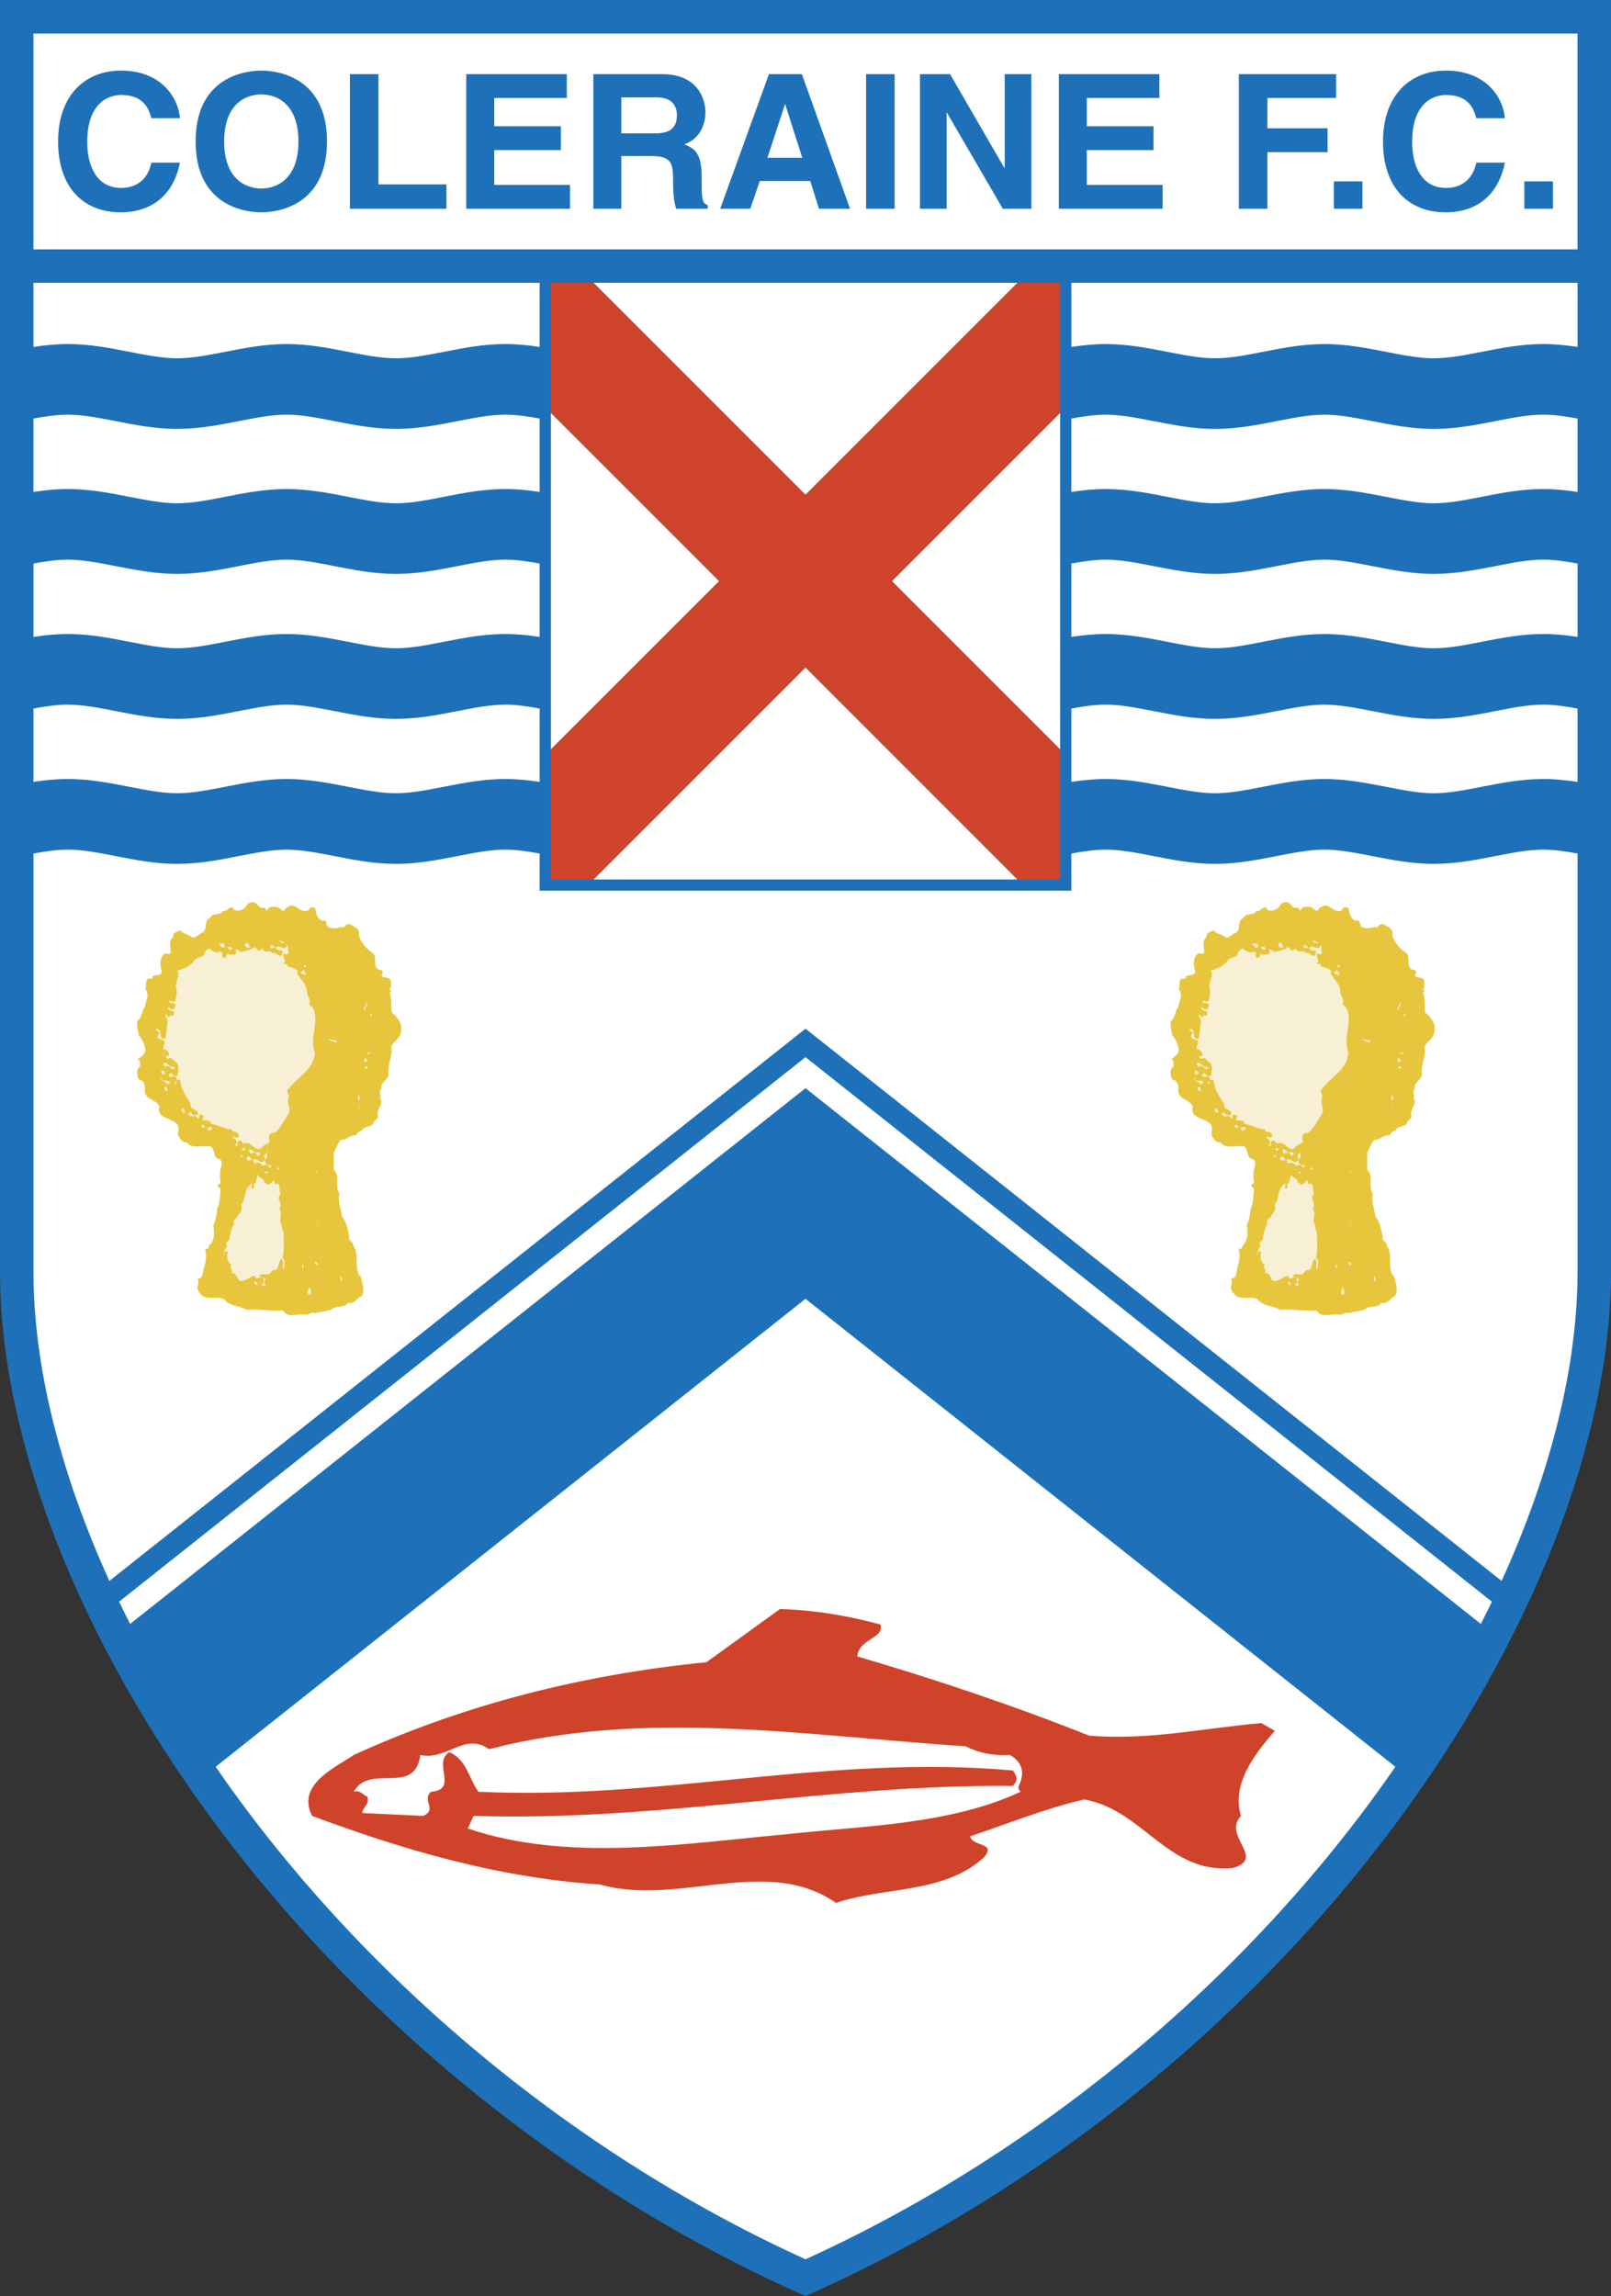
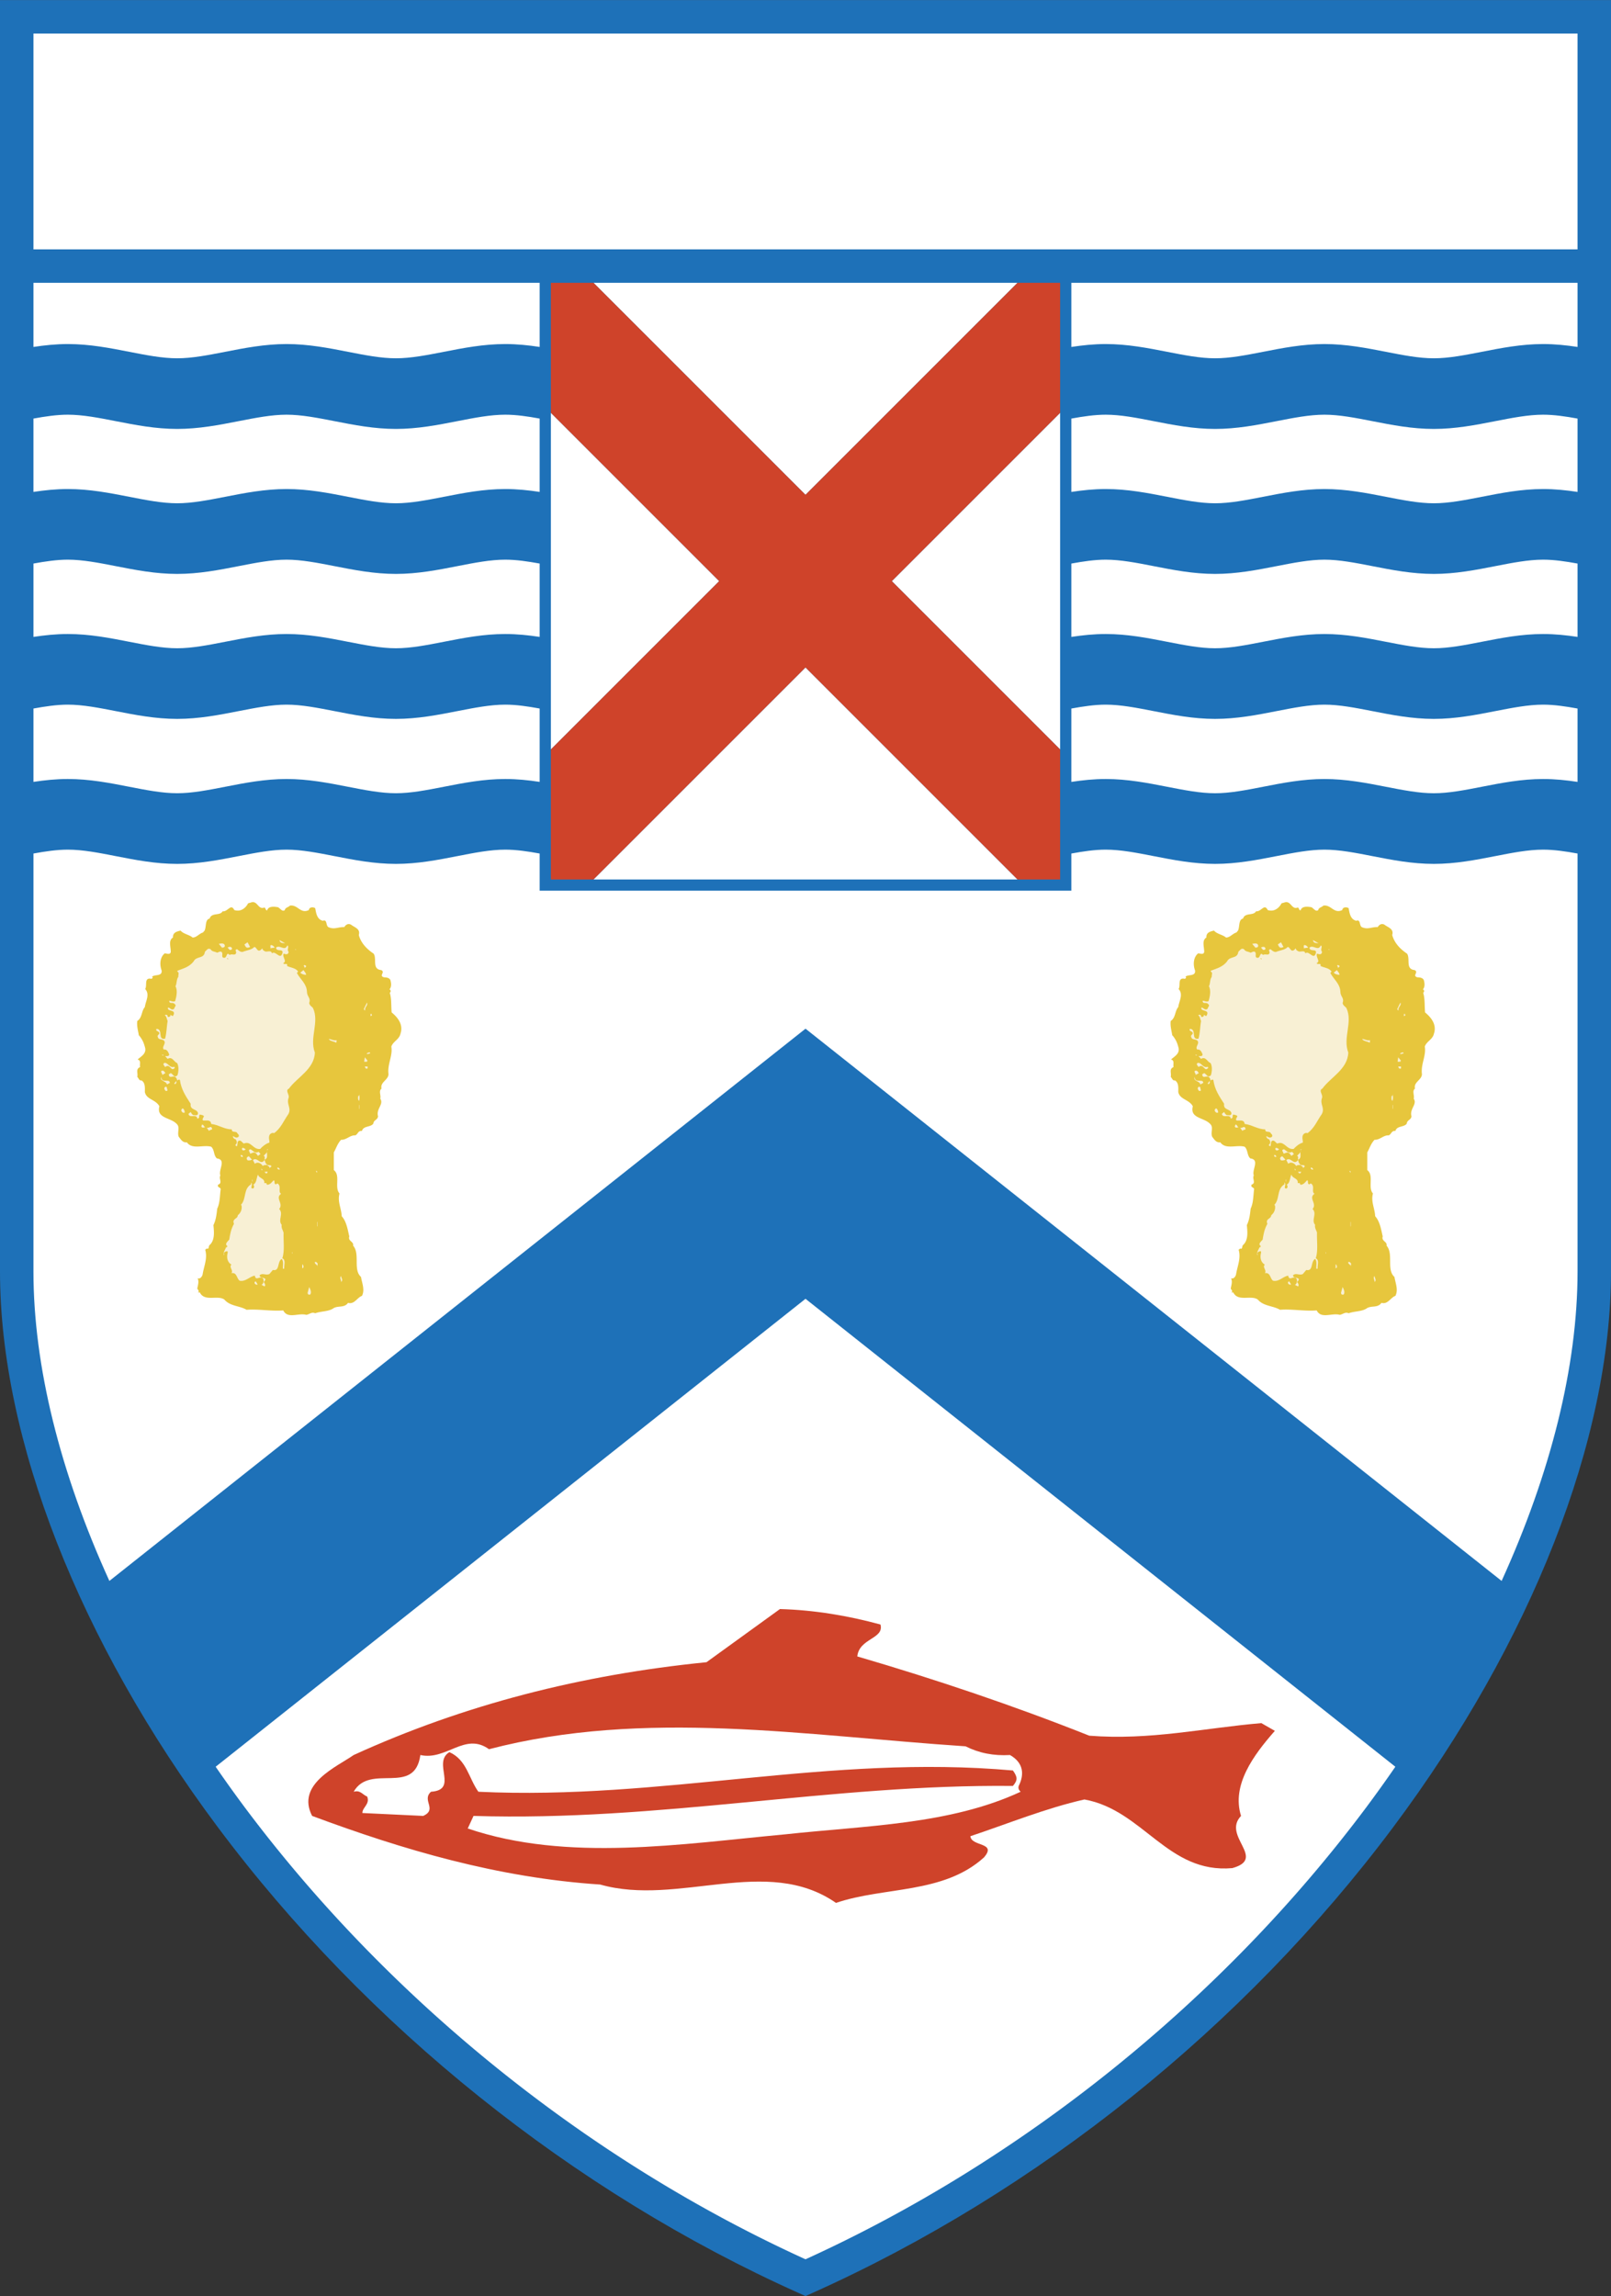
<svg xmlns="http://www.w3.org/2000/svg" width="1754" height="2500" viewBox="0 0 395.925 564.266">
  <rect x="0" y="0" width="395.925" height="564.266" fill="#333333" stroke="none" />
  <path d="M0 0v312.441c0 41.264 19.499 91.031 53.496 136.541 36.588 48.979 87.296 89.65 142.784 114.529l1.683.754 1.68-.754c55.489-24.879 106.198-65.551 142.784-114.527 33.999-45.51 53.498-95.277 53.498-136.543V0H0z" fill="#1e71b8" />
  <path d="M367.481 210.374c-4.8.94-9.764 1.912-15.105 1.912s-10.305-.972-15.105-1.912c-4.171-.816-8.111-1.588-11.77-1.588s-7.598.771-11.77 1.588c-4.8.94-9.764 1.912-15.105 1.912s-10.305-.972-15.105-1.912c-4.171-.816-8.11-1.588-11.769-1.588-2.673 0-5.499.413-8.455.955v9.132H132.628v-9.133c-2.955-.54-5.78-.954-8.455-.954-3.658 0-7.598.771-11.769 1.588-4.8.94-9.764 1.913-15.106 1.913-5.342 0-10.305-.972-15.105-1.913-4.171-.816-8.111-1.588-11.77-1.588-3.658 0-7.598.771-11.769 1.588-4.8.94-9.764 1.913-15.106 1.913-5.342 0-10.305-.972-15.105-1.913-4.171-.816-8.111-1.588-11.769-1.588-2.673 0-5.499.414-8.454.954v102.703c0 23.266 6.555 49.457 18.663 76.066l171.081-135.72 171.078 135.72c12.109-26.609 18.663-52.801 18.663-76.066V209.741c-2.954-.541-5.78-.954-8.454-.954-3.658-.001-7.598.77-11.77 1.587zM387.705 8.219H8.22v53.04h379.485V8.219z" fill="#fff" />
-   <path d="M197.964 267.408L363.941 399.08c.926-1.824 1.84-3.646 2.716-5.469-19.086-15.141-165.573-131.349-168.693-133.827-3.142 2.493-151.074 119.848-168.697 133.827.876 1.822 1.79 3.646 2.717 5.469l164.275-130.322 1.705-1.35z" fill="#fff" />
  <path d="M53 434.176a330.077 330.077 0 0 0 7.082 9.889c35.393 47.377 84.307 86.779 137.881 111.16 53.571-24.381 102.487-63.783 137.879-111.16a329.383 329.383 0 0 0 7.084-9.889 6418009.942 6418009.942 0 0 1-144.962-115.002c-2.456 1.947-95.701 75.92-144.964 115.002z" fill="#fff" />
  <path d="M216.39 399.223c.951 3.564-5.227 3.326-5.701 7.84 19.479 5.701 38.483 12.115 57.014 19.48 14.967 1.186 28.27-1.902 42.287-3.09l3.324 1.9c-5.227 5.939-10.689 13.305-8.314 20.906-4.751 4.988 6.414 10.451-2.139 12.828-15.916 1.424-21.855-14.254-36.347-16.867-9.501 2.139-18.767 5.938-28.03 9.027.236 2.613 6.65 1.426 3.325 5.227-9.978 9.027-24.468 7.125-36.347 11.164-17.104-11.877-38.721.951-57.963-4.514-25.182-1.662-48.462-8.551-70.793-16.865-4.038-7.84 6.177-12.115 10.215-14.967 27.082-12.354 55.827-19.719 86.709-22.807l18.055-13.064c8.55.239 16.866 1.663 24.705 3.802z" fill="#cf432a" />
  <path d="M248.223 431.293c3.325 1.9 3.563 4.752 2.137 7.602-.237.713.239 1.188.476 1.426-17.341 8.076-38.009 8.314-57.725 10.453-25.657 2.375-53.689 6.889-78.158-1.426l1.425-3.088c45.85 1.424 87.897-7.84 132.558-7.365 1.187-1.424 1.187-2.137 0-3.801-45.374-4.037-85.997 7.363-131.37 5.227-2.375-3.326-2.85-7.84-7.126-9.74-4.275 2.613 2.375 9.266-4.514 9.74-2.376 2.137 1.662 4.275-1.901 5.939l-14.965-.713c0-1.426 1.899-2.139 1.188-4.039-1.188-.475-1.663-1.662-3.327-1.188 4.039-7.127 14.967 1.188 16.392-9.027 6.415 1.426 10.928-5.701 16.868-1.426 38.246-9.977 77.681-3.324 117.115-.713 3.324 1.664 6.889 2.377 10.927 2.139z" fill="#fff" />
-   <path d="M37.204 29.027c-.562-1.983-1.638-5.714-7.44-5.714-3.369 0-8.33 2.213-8.33 11.565 0 5.942 2.387 11.286 8.33 11.286 3.883 0 6.598-2.166 7.44-6.219h7.018c-1.403 7.186-6.177 12.209-14.599 12.209-8.938 0-15.347-5.942-15.347-17.37 0-11.562 6.784-17.46 15.441-17.46 10.061 0 14.13 6.819 14.505 11.703h-7.018zM64.218 17.325c4.446 0 16.145 1.89 16.145 17.414 0 15.527-11.699 17.416-16.145 17.416-4.445 0-16.143-1.889-16.143-17.416 0-15.525 11.698-17.414 16.143-17.414zm0 28.979c3.791 0 9.125-2.305 9.125-11.565s-5.334-11.563-9.125-11.563c-3.79 0-9.125 2.303-9.125 11.563 0 9.26 5.335 11.565 9.125 11.565zM93.009 45.291h16.705v5.988H85.99V18.201h7.019v27.09zM139.296 24.051h-17.829v6.957h16.377v5.85h-16.377v8.57h18.624v5.851h-25.503V18.201h24.708v5.85zM145.817 18.201h16.985c8.938 0 10.575 6.496 10.575 9.352 0 3.639-1.872 6.772-5.194 7.878 2.76 1.197 4.258 2.211 4.258 8.384 0 4.838 0 6.035 1.498 6.588v.875h-7.768c-.467-1.566-.748-3.271-.748-6.681 0-4.514-.281-6.265-5.476-6.265h-7.252v12.946h-6.878V18.201zm15.114 14.557c3.65 0 5.428-1.243 5.428-4.516 0-1.75-.796-4.33-4.914-4.33h-8.75v8.845h8.236v.001zM184.389 51.279h-7.392L188.975 18.2h8.096l11.839 33.079h-7.627l-2.152-6.819h-12.4l-2.342 6.819zm4.212-12.531h8.565L193 25.664h-.095l-4.304 13.084zM219.874 51.279h-7.02V18.201h7.02v33.078zM246.921 18.201h6.551v33.078h-7.021l-13.71-23.588h-.094v23.588h-6.55V18.201h7.394l13.336 23.034h.094V18.201zM284.932 24.051h-17.829v6.957h16.376v5.85h-16.376v8.57h18.623v5.851h-25.502V18.201h24.708v5.85zM311.479 51.279h-7.019V18.201h23.911v5.85h-16.892v7.464h14.788v5.851h-14.788v13.913zM334.841 51.279h-7.019v-6.726h7.019v6.726zM362.822 29.027c-.562-1.983-1.637-5.714-7.438-5.714-3.37 0-8.328 2.213-8.328 11.565 0 5.942 2.385 11.286 8.328 11.286 3.884 0 6.598-2.166 7.438-6.219h7.021c-1.404 7.186-6.177 12.209-14.6 12.209-8.938 0-15.349-5.942-15.349-17.37 0-11.562 6.785-17.46 15.442-17.46 10.06 0 14.131 6.819 14.506 11.703h-7.02zM381.651 51.279h-7.021v-6.726h7.021v6.726z" fill="#1e71b8" />
  <path d="M350.232 248.792c-.155-1.476 0-3.417-.466-4.815.311-.234.311-.698-.076-.854.465-.467.465-1.321.31-1.942-.078-.855-.933-1.011-1.632-1.011-1.396-.389.389-1.242-.698-1.786-2.33-.233-1.01-2.718-1.864-4.038-1.63-1.087-3.105-2.564-3.65-4.583.466-1.554-1.087-1.865-1.941-2.563-.699-.31-1.242 0-1.631.621-1.398-.077-2.329.623-3.729.077-.932-.231-.311-2.096-1.553-1.629-1.476-.389-1.63-1.941-1.863-3.107-.467-.311-1.475-.311-1.554.466-2.097 1.009-2.719-1.399-4.66-1.088-.311.389-1.165.467-1.243 1.088-.621.542-1.164-.466-1.707-.7-.933-.155-2.33-.31-2.641.778-.467 0-.312-.622-.7-.699-1.552.621-1.63-1.788-3.262-1.244-.31.156-.776.079-.854.466-.7 1.088-1.786 1.864-3.262 1.399-.855-1.709-1.554.465-2.874.31-.621 1.165-2.718.232-3.184 1.786-1.166.234-.777 2.02-1.243 2.952l-.389.466c-1.009.311-1.553 1.243-2.562 1.243-.776-.699-2.253-.855-2.951-1.709-.933.232-1.942.466-1.864 1.709-1.165.699-.543 2.252-.543 3.495-.078.854-1.087.388-1.476.388-1.165.933-1.32 2.719-.777 4.194.232 1.554-1.786.933-2.33 1.554l.155.233c-.155.155-.31.388-.543.232-1.631-.156-.777 1.709-1.32 2.563 1.242 1.32.078 3.029-.078 4.427-.854.932-.622 2.64-1.863 3.417-.154 1.32.232 2.486.388 3.574h.078c.775 1.009 1.087 1.63 1.397 2.795.545 1.631-.932 2.33-1.785 3.107.932.232.465 1.086.62 1.863-1.165.467-.466 1.476-.698 2.407.311.234.466 1.01 1.01.855 1.01.544.854 1.942.854 2.874.389 1.863 2.641 1.786 3.573 3.494a3.51 3.51 0 0 0-.102.583c-.191 2.413 2.999 2.249 4.372 3.767.855.777.079 2.019.467 3.107.543.698 1.009 1.552 2.02 1.398 1.32 1.864 3.96.544 5.979 1.086.855.778.544 2.098 1.398 2.874 2.408.311.312 2.795.855 4.193-.467.777.621 1.863-.544 2.252-.312.701.544.621.621 1.088-.233 1.709-.155 3.34-.854 4.814-.156 1.398-.312 2.797-.933 4.041.156 1.629.39 3.727-.931 4.891-.311.234-.078 1.166-.699.855l-.389.311c.621 2.096-.311 4.037-.621 5.98-.078.543-.622 1.32-1.243 1.01.389.854.079 1.631-.077 2.562.077.232.623.621.156.932h.467c1.163 2.408 4.425.543 6.055 1.785 1.399 1.633 3.729 1.477 5.438 2.486 2.874-.232 5.979.389 9.01.154 1.086 2.176 3.727.545 5.668 1.088.855-.154 1.322-.775 2.176-.389 1.475-.543 3.339-.387 4.504-1.242 1.165-.699 2.641 0 3.572-1.32 1.554.467 2.252-1.32 3.418-1.709.776-1.475 0-3.184-.232-4.66-2.021-1.785-.156-5.668-1.941-7.688.232-1.01-1.321-1.088-.934-2.252-.388-1.631-.698-3.729-1.863-4.971-.078-1.941-1.087-3.572-.544-5.592-1.319-1.475.311-4.506-1.397-5.748v-4.348c.621-1.088.854-2.098 1.787-3.107 1.319.078 2.173-1.165 3.493-1.087.699-.311.621-1.165 1.632-1.086.389-1.32 2.098-.855 2.795-1.788.078-.931 1.01-.854 1.165-1.785-.213-.732-.03-1.345.212-1.904.375-.863.898-1.597.332-2.446.233-.854-.465-1.864.311-2.485-.388-1.63 1.709-2.096 1.709-3.573-.311-2.407 1.087-4.504.699-6.756.466-1.32 1.941-1.708 2.254-3.185.772-2.328-.859-4.114-2.18-5.201z" fill="#e7c63d" />
  <path d="M324.06 231.783c-.621-.077-1.242.078-1.398-.776l1.398.776zM315.438 232.716c-.93.387-1.009.077-1.396-.623l.776-.544.62 1.167zM309.227 232.404c0 .389-.388.466-.7.466l-.775-.931c.465-.079 1.395-.311 1.475.465zM321.497 232.87l-1.088.156c.155-.233-.232-.855.312-.776.387.077.621.388.776.62z" fill="#f8f0d4" />
  <path d="M324.914 233.88c-.077.854-.776.62-1.242.466-.389.854.932 1.864-.077 2.329.155.545 1.164-.232.932.7.932.465 2.174.465 2.719 1.398l-.312.311c.933 1.708 2.409 2.64 2.485 4.659 0 1.167 1.01 1.477.545 2.719.076.621.621.854.93 1.242 1.633 3.495-.93 7.3.466 10.951-.154 4.116-4.349 6.058-6.367 8.854-1.011.466.155 1.397-.078 2.252-.621 1.631.777 2.485-.077 4.039-1.165 1.631-1.786 3.417-3.495 4.659-.621-.233-1.243.311-1.243.933-.077.465.156 1.01.078 1.397-.854.234-1.709.933-2.252 1.553-1.787.234-2.253-2.096-4.039-1.319-.467-.311-.854-1.167-1.475-.466l-.156 1.087c-.233.078-.311-.156-.467-.233.467-.466.545-.776.079-1.475-.39 0-.467-.31-.622-.467v-.31c.312.233.776.544 1.166.31.543-.232.154-.776-.078-.933-.312-.776-1.398 0-1.398-1.008-1.863 0-3.339-1.166-5.049-1.32-.154-1.863-3.106.233-1.785-1.863-.154-.389-.621-.311-1.008-.467-.391.467.154.854-.623 1.01-.155-1.321-1.941.078-2.175-1.165l.543-.466c.156.31.312.543.622.777.466 0 1.242.233 1.166-.544-.312-1.087-2.021-.622-1.788-2.252-1.163-1.786-2.329-3.494-2.641-5.824-.231-.311-.621.154-.697.077 0-.388-.233-.698-.544-.932-.622-.155-1.32.467-1.477-.389-.155-.311.233-.155.389-.465.621.078.854 1.321 1.708.544.312-.855.39-2.253-.076-3.03-.777-.233-1.166-1.708-2.331-1.009l-.622-.698c.39 0 .933.155 1.011-.389-.233-.543-.389-1.087-1.087-1.243l-.156.078c-.854-.622.777-1.631-.155-2.33-.466-.31-1.242-.077-1.397-.776-.31-.543.621-.621.312-1.165-.234-.311-1.01-.389-.621-.855 1.707.079.153 2.796 2.095 2.409.39-1.399.39-3.106.622-4.35-.232-.465-.232-1.165-.698-1.397.232-.233.698-.156.698.232v.079c.233.232.467.077.699-.157v-.311c.155.156.466.389.621.311 1.011-1.708-1.476-.932-1.242-2.018.466-.155.854.854 1.554.233 0-.389.62-.7.155-1.088-.545-.699-1.32.156-1.398-.854.466 0 1.01.389 1.476.078.312-1.165.621-2.563.077-3.65.39-.776.156-1.554.699-2.33-.078-.466.312-1.01-.233-1.243v-.232c1.632-.622 2.874-.933 3.962-2.253.699-1.476 2.562-.544 2.795-2.408.467-.389.699-1.01 1.398-.621.311.621 1.088.543 1.631.854.389-.155 1.088-.621 1.243.155.077.232-.233 1.088.388 1.088.855.155.544-1.631 1.398-.7.699-.389 1.396.311 1.63-.544 0-.466-.465-.699.233-.854.389.311 1.01.932 1.631.543.855-.311 1.941-.389 2.562-1.087.621-.078.699 1.397 1.633.698l.387-.388c0 .466.389.621.699.777.543.155 1.477-.389 1.631.465.932-.854 2.176 2.02 2.641-.311-.155-.854-1.475 0-1.631-1.087.932-.854 2.097 1.01 2.796-.543.54.233-.236 1.086.307 1.552z" fill="#f8f0d4" />
  <path d="M310.935 232.948c.156.155.078.312-.077.389-.078.155-.311.077-.466.077l-.466-.544c.232-.232.931-.309 1.009.078zM326.7 233.259c-.078.155.078.155.155.232l-.466-.232h.311z" fill="#f8f0d4" />
  <path d="M310.003 235.512c0 .078.077.078.077.155l-.077.078-.311-.232h.311v-.001z" fill="#e7c63d" />
  <path d="M329.108 237.608l-.311.311c.232-.389-.467-.544 0-.777.233.079.622.233.311.466zM329.186 239.549c-.466 0-1.087-.155-1.397-.544l.777-.621c.154.311.697.777.62 1.165zM343.709 248.248c-.077.155-.311-.155-.311-.311.233-.465.544-1.165.777-1.553.31.699-.621 1.088-.466 1.864zM345.34 249.181c0 .077-.077.232.077.31-.154.077-.233.232-.387.154v-.464h.31zM336.72 255.625l-.078.621c-.466-.311-1.631-.387-1.864-.931.543 0 1.164.467 1.942.31zM344.874 258.888l-.698.156c-.156-.389.388-.31.622-.466.076.155.232.155.076.31zM293.849 259.354v-.233l.388.233h-.388zM344.33 260.674c-.154 0-.154.155-.154.233h-.7l.156-1.087.698.854zM296.956 262.383c-1.01 1.241-1.088-1.243-2.409-.156-.076-.31-.698-.621-.232-1.01.933-.233 1.243 1.321 2.486.933l.155.233zM344.33 262.072c-.077.155.155.543-.233.543-.311 0-.388-.311-.465-.543h.698zM293.849 264.168c.077-.388-.389-.544-.232-1.009.698-.156.621.077 1.01.543l-.778.466zM295.713 266.111l-.699.387c-.233-.933-1.863-.776-1.397-1.864-.001 1.709 2.096.311 2.096 1.477zM296.956 266.422l-.155-.156.466-.621c.154.31 0 .698-.311.777zM295.169 267.896c-.155.311-.543.233-.622 0-.232-.233-.31-.698.156-.854.466.078.234.622.466.854zM342.233 270.537c-.387-.311-.233-.776-.233-1.241.233.154.233-.156.233-.39.156.622.156 1.01 0 1.631zM342.233 271.547h.079v.932h-.079v-.932zM299.363 273.411c-.467.155-.699-.155-.854-.544.387-1.164.931.156.854.544zM304.411 276.984c-.155.077-.932.311-.932-.233l.155-.389c.467 0 .388.543.777.622zM306.12 277.449c-.078.234-.621.156-.777.467l-.543-.778c.621.157 1.086-.698 1.32.311zM314.353 282.42c-.156.232-.777.543-.934-.078.079-.544.699-.078.934.078zM317.536 283.041l.467.543-.621.467c-.312-.389-.467-.777-1.011-.854l-.933.311c0-.467-.697-.855.078-1.088.7.31 1.088 1.164 2.02.621zM319.866 282.42c-.699.699.311 2.098-.854 2.562.076.467.232 1.088.777 1.32l.774.078c-.077.156.079.156.156.232l-.544.467c.232-.467-.467-.467-.467-.777-.388 0-.854-.078-1.164.234-.311-.623-1.242-1.166-1.941-.545l-.467-.932c1.166-.854 1.787 1.477 2.875 0-.079-.311.232-.854-.232-1.01.309-.467 1.086-.777.854-1.631h.233v.002zM313.653 284.129v.154c-.312.078-.621-.076-.466-.467.232 0 .388.157.466.313zM315.905 284.982a1.7 1.7 0 0 1-1.087.154c-.389-.465-.233-.775.312-1.008l.775.854zM322.739 287.312c.155.154-.543.154-.619-.232.154-.467.541.154.619.232zM318.468 287.467c0 .156-.154.078-.232.078v-.465c.077.154.077.311.232.387zM331.905 287.777v.467l-.312-.543c.079.076.233.076.312.076zM319.71 287.857c0 .076.08.465-.232.465-.232.078-.311-.156-.465-.311.076-.154.543.077.697-.154zM318.934 290.729h.544c-.076.312.156.467.389.389.698-.154 1.01-.775 1.398-1.086.389.232-.078.932.543 1.01l.312-.234c1.163.621.076 2.02.931 2.562-1.554 1.09.699 2.408-.467 3.729 1.166 1.166-.388 2.719.621 3.883-.154.777.312 1.32.467 1.941-.077 2.02.31 4.428-.312 6.291.933.389.39 1.709.467 2.486-.077.154-.232.078-.311.078-.078-.777.233-1.787-.312-2.408-1.165.699-.388 3.105-2.175 2.719l-.854 1.01c-.932.387-1.709-.389-2.408.311.078.932 2.33.311 1.012 1.631.232.311.542.775.232 1.086l-.777-.387c.466-.156.621-.934.466-1.398-.62-1.166-1.862.699-2.097-.855-1.242.156-2.252 1.555-3.728 1.244-.776-.545-.622-2.098-2.02-1.865.543-.699-.699-1.475 0-2.096-1.009-.545-1.243-1.787-.932-2.875v-.387c-.312-.078-.699.076-.933.387 0 .156.078.311.078.467l-.078.078c-.232-.699.389-1.398.544-1.941.155.076.312-.078.312-.311-.777-.467.154-1.166.465-1.555.233-1.475.466-2.641 1.164-3.883-.543-1.32.934-1.164.934-2.098.776-.621 1.087-1.553.931-2.406l-.154-.156c1.397-1.475.543-3.883 2.484-5.047v-.467c.621.543-.466 1.555.544 1.475.311-.23.232-.775 0-.932.854-.389.776-1.709 1.166-2.484.233 1.008 1.709.851 1.554 2.094z" fill="#f8f0d4" />
  <path fill="#f8f0d4" d="M315.983 289.875h.079v.467h-.079v-.467zM331.905 300.281h.076v1.088h-.076v-1.088zM325.769 307.738h.078v.311h-.078v-.311zM332.06 310.533l-.154.934c.31-.777-.7-.699-.546-1.32.312-.157.545.154.7.386zM328.565 311.467l-.311.232v-1.01c.311.155.311.465.311.778zM337.962 314.883l-.154.156c.076-.467-.467-1.01 0-1.477 0 .467.463.856.154 1.321zM317.304 315.66c-.545.232-1.166-.545-.465-.777l.465.777zM330.196 318.145c-.39.078-.621-.076-.621-.465l.389-1.398c.232.466.697 1.32.232 1.863z" />
  <path d="M96.256 248.792c-.155-1.476 0-3.417-.466-4.815.311-.234.311-.699-.077-.854.465-.467.465-1.321.31-1.941-.078-.855-.933-1.011-1.631-1.011-1.397-.389.389-1.242-.699-1.786-2.33-.233-1.01-2.718-1.864-4.038-1.631-1.087-3.106-2.563-3.65-4.582.466-1.554-1.087-1.865-1.941-2.563-.699-.31-1.242 0-1.632.621-1.397-.077-2.329.623-3.728.077-.932-.231-.311-2.096-1.553-1.63-1.476-.389-1.631-1.941-1.864-3.106-.466-.311-1.476-.311-1.553.466-2.097 1.01-2.719-1.398-4.661-1.088-.31.389-1.165.467-1.243 1.088-.621.543-1.165-.466-1.708-.699-.933-.155-2.33-.311-2.641.777-.466 0-.311-.622-.7-.699-1.552.621-1.63-1.787-3.261-1.243-.311.156-.777.079-.854.466-.7 1.088-1.787 1.864-3.262 1.398-.855-1.708-1.554.466-2.874.311-.622 1.165-2.718.232-3.185 1.786-1.166.233-.777 2.02-1.243 2.951l-.388.466c-1.01.311-1.553 1.243-2.563 1.243-.777-.699-2.253-.855-2.951-1.709-.933.232-1.942.466-1.864 1.709-1.166.699-.543 2.252-.543 3.495-.079.854-1.088.388-1.477.388-1.165.933-1.32 2.719-.777 4.194.233 1.554-1.787.933-2.33 1.554l.156.233c-.156.156-.311.389-.543.233-1.631-.156-.777 1.708-1.32 2.563 1.243 1.32.077 3.029-.078 4.427-.854.932-.622 2.641-1.863 3.417-.156 1.32.232 2.486.387 3.573h.078c.776 1.01 1.086 1.631 1.398 2.795.544 1.631-.933 2.33-1.786 3.107.932.232.466 1.087.621 1.863-1.165.467-.465 1.476-.698 2.407.31.234.465 1.01 1.009.855 1.009.543.854 1.942.854 2.874.388 1.863 2.641 1.787 3.572 3.494a3.61 3.61 0 0 0-.101.583c-.191 2.413 2.999 2.249 4.372 3.767.856.776.079 2.019.466 3.106.544.698 1.01 1.552 2.02 1.398 1.32 1.862 3.961.542 5.979 1.086.854.776.544 2.096 1.398 2.874 2.408.311.312 2.795.855 4.193-.466.777.621 1.863-.543 2.252-.312.699.543.621.621 1.088-.233 1.709-.155 3.34-.854 4.814-.156 1.398-.311 2.797-.932 4.039.156 1.631.389 3.729-.932 4.893-.311.232-.078 1.164-.699.854l-.388.311c.621 2.098-.311 4.039-.622 5.98-.078.545-.621 1.32-1.242 1.012.388.854.078 1.629-.078 2.562.078.232.622.621.156.932h.466c1.165 2.406 4.426.543 6.057 1.785 1.399 1.633 3.729 1.477 5.437 2.486 2.874-.232 5.979.389 9.009.154 1.087 2.176 3.728.545 5.669 1.088.855-.156 1.32-.777 2.175-.389 1.475-.543 3.339-.389 4.503-1.242 1.166-.699 2.641 0 3.573-1.32 1.554.465 2.252-1.32 3.417-1.709.777-1.477 0-3.184-.232-4.66-2.02-1.785-.155-5.67-1.942-7.688.233-1.01-1.32-1.088-.932-2.254-.388-1.629-.698-3.727-1.864-4.971-.077-1.939-1.087-3.57-.543-5.59-1.321-1.477.31-4.506-1.397-5.748v-4.35c.62-1.086.854-2.096 1.786-3.105 1.32.078 2.174-1.166 3.494-1.087.699-.311.621-1.165 1.631-1.086.389-1.32 2.098-.855 2.795-1.788.079-.931 1.01-.854 1.166-1.786-.213-.731-.031-1.343.212-1.902.375-.863.898-1.599.332-2.447.233-.854-.465-1.864.311-2.485-.388-1.63 1.708-2.097 1.708-3.573-.311-2.407 1.088-4.504.699-6.756.466-1.32 1.942-1.708 2.253-3.185.779-2.33-.852-4.117-2.173-5.203z" fill="#e7c63d" />
  <path d="M70.084 231.783c-.622-.077-1.243.078-1.398-.776l1.398.776zM61.463 232.715c-.931.388-1.01.078-1.397-.622l.777-.544.62 1.166zM55.251 232.404c0 .389-.39.466-.7.466l-.776-.931c.465-.079 1.397-.311 1.476.465zM67.521 232.87l-1.087.156c.155-.233-.232-.855.311-.776.387.077.62.387.776.62z" fill="#f8f0d4" />
  <path d="M70.938 233.88c-.078.854-.776.62-1.243.466-.388.854.932 1.864-.078 2.329.156.545 1.165-.232.933.7.932.465 2.174.465 2.718 1.398l-.311.311c.932 1.708 2.407 2.64 2.485 4.659 0 1.166 1.009 1.477.543 2.719.078.622.621.854.932 1.243 1.632 3.495-.932 7.3.466 10.951-.155 4.116-4.349 6.058-6.368 8.854-1.01.466.156 1.397-.077 2.252-.621 1.631.776 2.485-.078 4.039-1.166 1.631-1.787 3.417-3.496 4.659-.621-.233-1.242.311-1.242.933-.077.465.155 1.01.078 1.397-.854.234-1.709.933-2.253 1.553-1.786.232-2.252-2.097-4.039-1.319-.466-.311-.854-1.167-1.475-.467l-.156 1.087c-.233.078-.311-.156-.466-.233.466-.466.544-.777.079-1.475-.389 0-.466-.31-.622-.466v-.31c.311.233.776.544 1.165.31.544-.232.155-.776-.078-.933-.311-.776-1.398 0-1.398-1.008-1.864 0-3.339-1.166-5.048-1.32-.154-1.865-3.106.233-1.785-1.865-.156-.389-.622-.31-1.01-.465-.389.465.155.854-.622 1.01-.155-1.321-1.941.077-2.174-1.167l.543-.466c.156.312.311.545.622.778.465 0 1.242.233 1.165-.544-.311-1.088-2.02-.622-1.787-2.252-1.164-1.787-2.33-3.494-2.641-5.824-.232-.311-.621.154-.698.078 0-.388-.233-.699-.543-.932-.622-.155-1.32.467-1.476-.389-.156-.311.233-.155.388-.466.622.078.855 1.321 1.709.544.311-.855.389-2.253-.077-3.03-.776-.233-1.165-1.708-2.33-1.009l-.622-.699c.389 0 .933.155 1.01-.389-.233-.543-.388-1.087-1.087-1.243l-.156.078c-.854-.622.777-1.631-.155-2.33-.466-.31-1.243-.077-1.398-.776-.31-.543.621-.621.311-1.165-.233-.311-1.009-.389-.621-.855 1.708.079.154 2.796 2.096 2.409.389-1.399.389-3.107.622-4.35-.233-.465-.233-1.165-.699-1.397.233-.233.699-.156.699.232v.078c.233.233.466.077.698-.156v-.311c.156.156.467.389.622.311 1.01-1.708-1.476-.932-1.243-2.018.466-.156.854.854 1.554.233 0-.389.621-.699.156-1.088-.544-.699-1.32.155-1.399-.854.466 0 1.01.389 1.476.078.311-1.165.621-2.563.078-3.65.389-.776.155-1.554.699-2.33-.079-.466.311-1.01-.233-1.243v-.232c1.631-.622 2.874-.933 3.961-2.253.699-1.476 2.563-.543 2.795-2.407.466-.389.699-1.01 1.399-.621.31.621 1.087.543 1.63.854.388-.155 1.087-.621 1.244.155.077.232-.234 1.088.387 1.088.855.155.544-1.631 1.398-.7.699-.389 1.397.311 1.631-.544 0-.466-.465-.699.233-.854.389.311 1.01.932 1.631.543.855-.311 1.942-.389 2.563-1.087.621-.078.699 1.397 1.631.699l.389-.388c0 .466.389.621.699.777.543.155 1.476-.389 1.631.465.932-.854 2.175 2.02 2.64-.311-.155-.854-1.475 0-1.63-1.087.932-.854 2.096 1.01 2.795-.543.543.231-.233 1.085.31 1.551z" fill="#f8f0d4" />
  <path d="M56.958 232.948c.156.155.079.312-.077.389-.078.155-.311.078-.466.078l-.465-.544c.232-.234.931-.311 1.008.077zM72.725 233.259c-.078.155.078.155.155.232l-.466-.232h.311z" fill="#f8f0d4" />
  <path d="M56.027 235.511c0 .078.078.078.078.155l-.078.078-.311-.233h.311z" fill="#e7c63d" />
  <path d="M75.132 237.608l-.31.311c.232-.388-.467-.543 0-.777.233.078.621.233.31.466zM75.209 239.549c-.466 0-1.087-.155-1.397-.544l.776-.621c.156.311.699.777.621 1.165zM89.733 248.248c-.077.156-.311-.155-.311-.311.234-.466.544-1.165.777-1.553.311.699-.622 1.087-.466 1.864zM91.364 249.18c0 .077-.077.233.077.311-.154.077-.233.232-.387.154v-.465h.31zM82.744 255.625l-.079.621c-.466-.311-1.63-.388-1.864-.931.544 0 1.165.467 1.943.31zM90.897 258.888l-.698.156c-.156-.389.388-.311.621-.466.077.155.234.155.077.31zM39.873 259.354v-.233l.388.233h-.388zM90.354 260.674c-.155 0-.155.154-.155.233H89.5l.156-1.087.698.854zM42.98 262.383c-1.009 1.241-1.088-1.243-2.409-.156-.077-.31-.698-.621-.233-1.01.932-.233 1.243 1.321 2.486.933l.156.233zM90.354 262.072c-.078.155.156.543-.233.543-.311 0-.388-.311-.465-.543h.698zM39.873 264.168c.077-.388-.389-.544-.233-1.009.699-.156.621.077 1.01.543l-.777.466zM41.737 266.111l-.699.388c-.233-.933-1.864-.776-1.398-1.864 0 1.708 2.097.31 2.097 1.476zM42.98 266.421l-.156-.156.466-.621c.155.311 0 .699-.31.777zM41.193 267.896c-.155.311-.543.233-.622 0-.233-.233-.311-.698.156-.854.466.078.233.622.466.854zM88.257 270.537c-.388-.311-.233-.776-.233-1.242.233.154.233-.155.233-.389.156.622.156 1.01 0 1.631zM88.257 271.547h.078v.932h-.078v-.932zM45.387 273.411c-.466.155-.699-.157-.855-.544.389-1.164.932.155.855.544zM50.436 276.983c-.156.078-.933.312-.933-.232l.156-.389c.466 0 .388.543.777.621zM52.144 277.449c-.078.234-.621.156-.776.467l-.544-.778c.62.157 1.086-.698 1.32.311zM60.376 282.42c-.155.232-.776.543-.933-.078.079-.544.7-.078.933.078zM63.56 283.041l.466.543-.621.467c-.312-.389-.466-.777-1.01-.855l-.933.312c0-.467-.698-.855.078-1.088.7.31 1.088 1.164 2.02.621zM65.89 282.42c-.699.699.311 2.096-.854 2.562.077.467.233 1.088.777 1.32l.775.078c-.077.156.079.156.156.232l-.543.467c.232-.467-.467-.467-.467-.777-.388 0-.854-.078-1.165.234-.31-.623-1.243-1.166-1.941-.545l-.466-.932c1.165-.854 1.786 1.477 2.874 0-.079-.311.233-.854-.233-1.01.311-.467 1.087-.777.854-1.631h.233v.002zM59.677 284.129v.154c-.312.078-.622-.076-.466-.467.232 0 .389.157.466.313zM61.93 284.982c-.311.154-.7.232-1.087.154-.389-.465-.233-.775.31-1.008l.777.854zM68.764 287.312c.155.154-.543.154-.62-.232.154-.467.542.154.62.232zM64.492 287.467c0 .156-.155.078-.232.078v-.465c.077.154.077.311.232.387zM77.928 287.777v.467l-.311-.543c.078.076.233.076.311.076zM65.734 287.857c0 .076.079.465-.232.465-.233.078-.311-.156-.466-.311.077-.154.544.077.698-.154zM64.958 290.729h.544c-.078.312.155.467.388.389.698-.154 1.01-.775 1.398-1.086.389.232-.077.932.544 1.01l.312-.234c1.164.621.077 2.02.931 2.562-1.553 1.088.699 2.408-.466 3.729 1.165 1.166-.388 2.719.621 3.883-.155.777.312 1.32.466 1.941-.078 2.02.311 4.428-.311 6.291.933.389.389 1.709.466 2.486-.078.154-.233.076-.31.076-.079-.775.232-1.785-.312-2.406-1.165.697-.388 3.105-2.175 2.717l-.854 1.01c-.932.389-1.709-.389-2.408.312.078.93 2.33.309 1.01 1.629.233.312.544.777.233 1.088l-.776-.389c.466-.154.621-.932.466-1.398-.622-1.164-1.863.699-2.097-.854-1.243.156-2.252 1.553-3.727 1.244-.777-.545-.623-2.098-2.02-1.865.543-.699-.7-1.477 0-2.098-1.009-.543-1.243-1.785-.932-2.873v-.389c-.312-.078-.699.078-.933.389 0 .156.078.311.078.467l-.078.078c-.233-.699.388-1.398.544-1.943.155.078.311-.078.311-.311-.777-.465.155-1.164.465-1.553.233-1.477.466-2.641 1.165-3.883-.543-1.32.933-1.164.933-2.098.777-.621 1.087-1.553.931-2.408l-.154-.154c1.397-1.475.543-3.883 2.485-5.047v-.467c.621.543-.466 1.555.543 1.475.311-.232.233-.775 0-.932.854-.389.777-1.709 1.166-2.484.232 1.01 1.708.853 1.553 2.096z" fill="#f8f0d4" />
  <path fill="#f8f0d4" d="M62.007 289.875h.078v.467h-.078v-.467zM77.928 300.281h.078v1.088h-.078v-1.088zM71.792 307.738h.079v.311h-.079v-.311zM78.083 310.533l-.156.932c.311-.775-.699-.699-.544-1.318.312-.157.545.154.7.386zM74.589 311.465l-.311.234v-1.01c.311.155.311.465.311.776zM83.985 314.883l-.154.154c.077-.465-.466-1.01 0-1.475 0 .465.465.854.154 1.321zM63.327 315.66c-.544.232-1.165-.545-.465-.777l.465.777zM76.22 318.145c-.389.078-.621-.078-.621-.467l.388-1.396c.233.464.699 1.32.233 1.863z" />
  <path d="M135.383 101.431v82.735l41.368-41.368-41.368-41.367zM250.069 69.479H145.857l52.107 52.106 52.105-52.106zM260.543 184.166v-82.735l-41.367 41.368 41.367 41.367zM145.856 216.118h104.213l-52.105-52.107-52.108 52.107z" fill="#fff" />
  <path d="M260.543 184.166l-41.367-41.368 41.367-41.368V69.478h-10.474l-52.105 52.106-52.107-52.106h-10.474v31.952l41.368 41.368-41.368 41.368v31.952h10.474l52.107-52.107 52.105 52.107h10.474v-31.952z" fill="#cf432a" />
  <path d="M286.856 122.074c4.172.816 8.111 1.588 11.77 1.588s7.599-.771 11.77-1.588c4.801-.94 9.764-1.912 15.105-1.912s10.306.972 15.105 1.912c4.172.816 8.111 1.588 11.77 1.588s7.599-.771 11.77-1.588c4.801-.94 9.764-1.912 15.105-1.912 2.92 0 5.725.295 8.454.712v-18.029c-2.954-.54-5.78-.954-8.454-.954-3.658 0-7.598.771-11.77 1.588-4.8.94-9.764 1.912-15.105 1.912s-10.305-.972-15.105-1.912c-4.171-.817-8.111-1.588-11.77-1.588s-7.598.771-11.77 1.588c-4.8.94-9.764 1.912-15.105 1.912s-10.305-.972-15.104-1.912c-4.173-.817-8.112-1.588-11.771-1.588-2.673 0-5.499.414-8.455.954v18.029c2.729-.417 5.534-.712 8.455-.712 5.343 0 10.306.971 15.105 1.912zM31.779 193.337c4.171.816 8.111 1.587 11.769 1.587 3.658 0 7.599-.771 11.77-1.587 4.801-.94 9.764-1.912 15.105-1.912 5.342 0 10.306.972 15.106 1.912 4.171.816 8.111 1.587 11.769 1.587 3.658 0 7.599-.771 11.77-1.587 4.801-.94 9.764-1.912 15.105-1.912 2.92 0 5.725.294 8.455.712v-18.031c-2.955-.541-5.78-.954-8.455-.954-3.658 0-7.598.771-11.769 1.588-4.8.94-9.764 1.912-15.106 1.912-5.342 0-10.305-.972-15.105-1.912-4.171-.816-8.111-1.588-11.77-1.588-3.658 0-7.598.771-11.769 1.588-4.8.94-9.764 1.912-15.106 1.912-5.342 0-10.305-.972-15.105-1.912-4.171-.816-8.111-1.588-11.769-1.588-2.673 0-5.499.413-8.454.954v18.031c2.729-.417 5.534-.712 8.454-.712 5.342 0 10.305.972 15.105 1.912zM286.857 86.442c4.171.816 8.11 1.588 11.769 1.588s7.599-.771 11.77-1.588c4.801-.939 9.764-1.912 15.105-1.912s10.306.973 15.105 1.912c4.172.816 8.111 1.588 11.77 1.588s7.599-.771 11.77-1.588c4.801-.939 9.764-1.912 15.105-1.912 2.92 0 5.725.295 8.454.712V69.479H263.297v15.764c2.729-.418 5.534-.713 8.455-.713 5.342 0 10.305.972 15.105 1.912zM31.779 157.705c4.171.816 8.111 1.588 11.769 1.588 3.658 0 7.599-.771 11.77-1.588 4.801-.94 9.764-1.912 15.105-1.912 5.342 0 10.306.972 15.106 1.912 4.171.816 8.111 1.588 11.769 1.588 3.658 0 7.599-.771 11.77-1.588 4.801-.94 9.764-1.912 15.105-1.912 2.92 0 5.725.295 8.455.712v-18.03c-2.955-.541-5.78-.954-8.455-.954-3.658 0-7.598.771-11.769 1.588-4.8.941-9.764 1.913-15.106 1.913-5.342 0-10.305-.972-15.105-1.913-4.171-.816-8.111-1.588-11.77-1.588-3.658 0-7.598.771-11.769 1.588-4.8.941-9.764 1.913-15.106 1.913-5.342 0-10.305-.972-15.105-1.913-4.171-.816-8.111-1.588-11.769-1.588-2.673 0-5.499.414-8.454.954v18.03c2.729-.417 5.534-.712 8.454-.712 5.342-.001 10.305.971 15.105 1.912zM31.779 122.073c4.171.816 8.111 1.588 11.769 1.588 3.658 0 7.599-.772 11.77-1.588 4.801-.94 9.764-1.912 15.105-1.912 5.342 0 10.306.972 15.106 1.912 4.171.816 8.111 1.588 11.769 1.588 3.658 0 7.599-.772 11.77-1.588 4.801-.94 9.764-1.912 15.105-1.912 2.92 0 5.725.295 8.455.711v-18.028c-2.955-.541-5.78-.954-8.454-.954-3.658 0-7.598.771-11.77 1.588-4.8.939-9.764 1.912-15.105 1.912s-10.305-.973-15.105-1.912c-4.171-.816-8.111-1.588-11.77-1.588s-7.598.771-11.77 1.588c-4.8.939-9.764 1.912-15.105 1.912s-10.305-.973-15.105-1.912c-4.171-.816-8.111-1.588-11.77-1.588-2.673 0-5.499.413-8.454.954v18.028c2.729-.417 5.534-.711 8.454-.711 5.342 0 10.305.972 15.105 1.912zM31.779 86.441c4.171.817 8.111 1.588 11.77 1.588s7.598-.771 11.77-1.588c4.8-.939 9.764-1.912 15.105-1.912s10.305.972 15.105 1.912c4.171.817 8.111 1.588 11.77 1.588s7.598-.771 11.77-1.588c4.8-.939 9.764-1.912 15.105-1.912 2.92 0 5.725.294 8.454.712V69.479H8.22v15.763c2.729-.417 5.534-.712 8.454-.712 5.342 0 10.305.972 15.105 1.911zM379.251 137.521c-3.658 0-7.598.771-11.77 1.588-4.8.94-9.764 1.912-15.105 1.912s-10.305-.972-15.105-1.912c-4.171-.816-8.111-1.588-11.77-1.588s-7.598.771-11.77 1.588c-4.8.94-9.764 1.912-15.105 1.912s-10.305-.972-15.105-1.912c-4.171-.816-8.11-1.588-11.769-1.588-2.673 0-5.499.413-8.455.955v18.029c2.729-.417 5.534-.712 8.455-.712 5.342 0 10.305.973 15.104 1.912 4.172.816 8.111 1.588 11.77 1.588s7.599-.771 11.77-1.588c4.801-.939 9.764-1.912 15.105-1.912s10.306.973 15.105 1.912c4.172.816 8.111 1.588 11.77 1.588s7.599-.771 11.77-1.588c4.801-.939 9.764-1.912 15.105-1.912 2.92 0 5.725.295 8.454.712v-18.029c-2.954-.542-5.78-.955-8.454-.955zM367.481 174.74c-4.8.941-9.764 1.912-15.105 1.912s-10.305-.971-15.105-1.912c-4.171-.816-8.111-1.588-11.77-1.588s-7.598.771-11.77 1.588c-4.8.941-9.764 1.912-15.105 1.912s-10.305-.971-15.105-1.912c-4.171-.816-8.11-1.588-11.769-1.588-2.673 0-5.499.413-8.455.955v18.031c2.729-.417 5.534-.712 8.455-.712 5.342 0 10.305.973 15.104 1.912 4.172.816 8.111 1.588 11.77 1.588s7.599-.771 11.77-1.588c4.801-.939 9.764-1.912 15.105-1.912s10.306.973 15.105 1.912c4.172.816 8.111 1.588 11.77 1.588s7.599-.771 11.77-1.588c4.801-.939 9.764-1.912 15.105-1.912 2.92 0 5.725.295 8.454.712v-18.032c-2.954-.541-5.78-.954-8.454-.954-3.658 0-7.598.771-11.77 1.588z" fill="#fff" />
</svg>